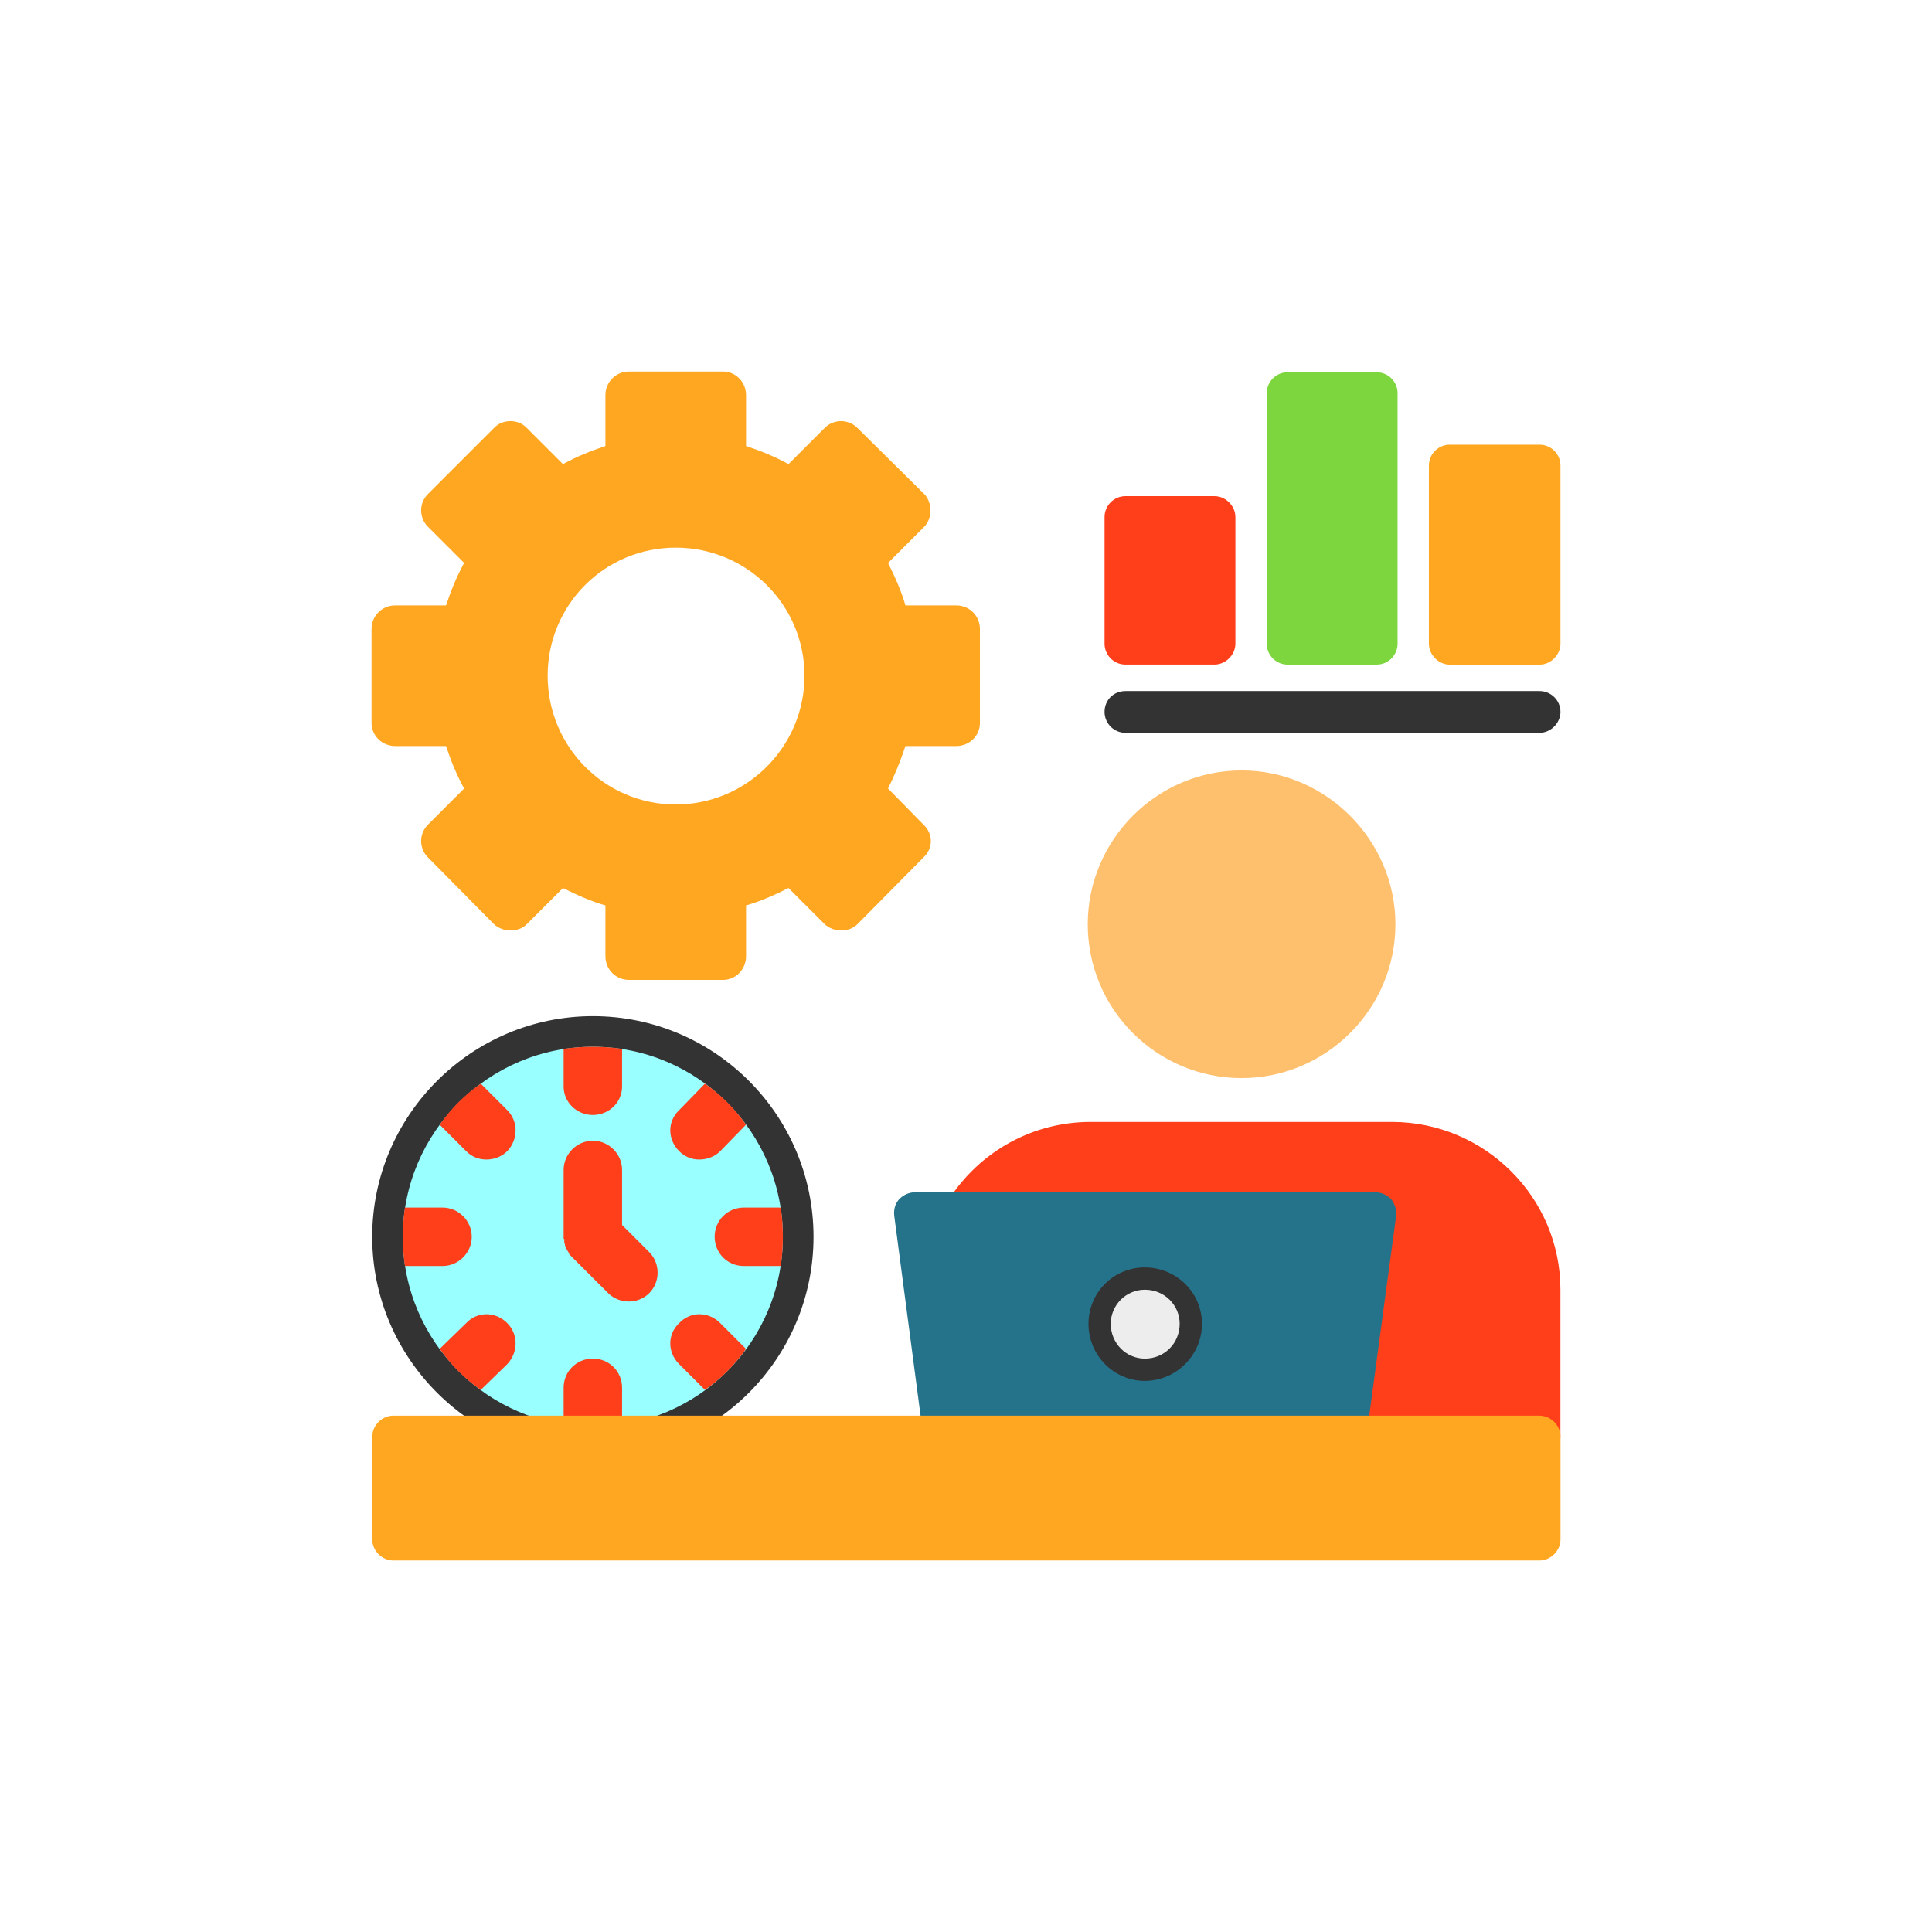
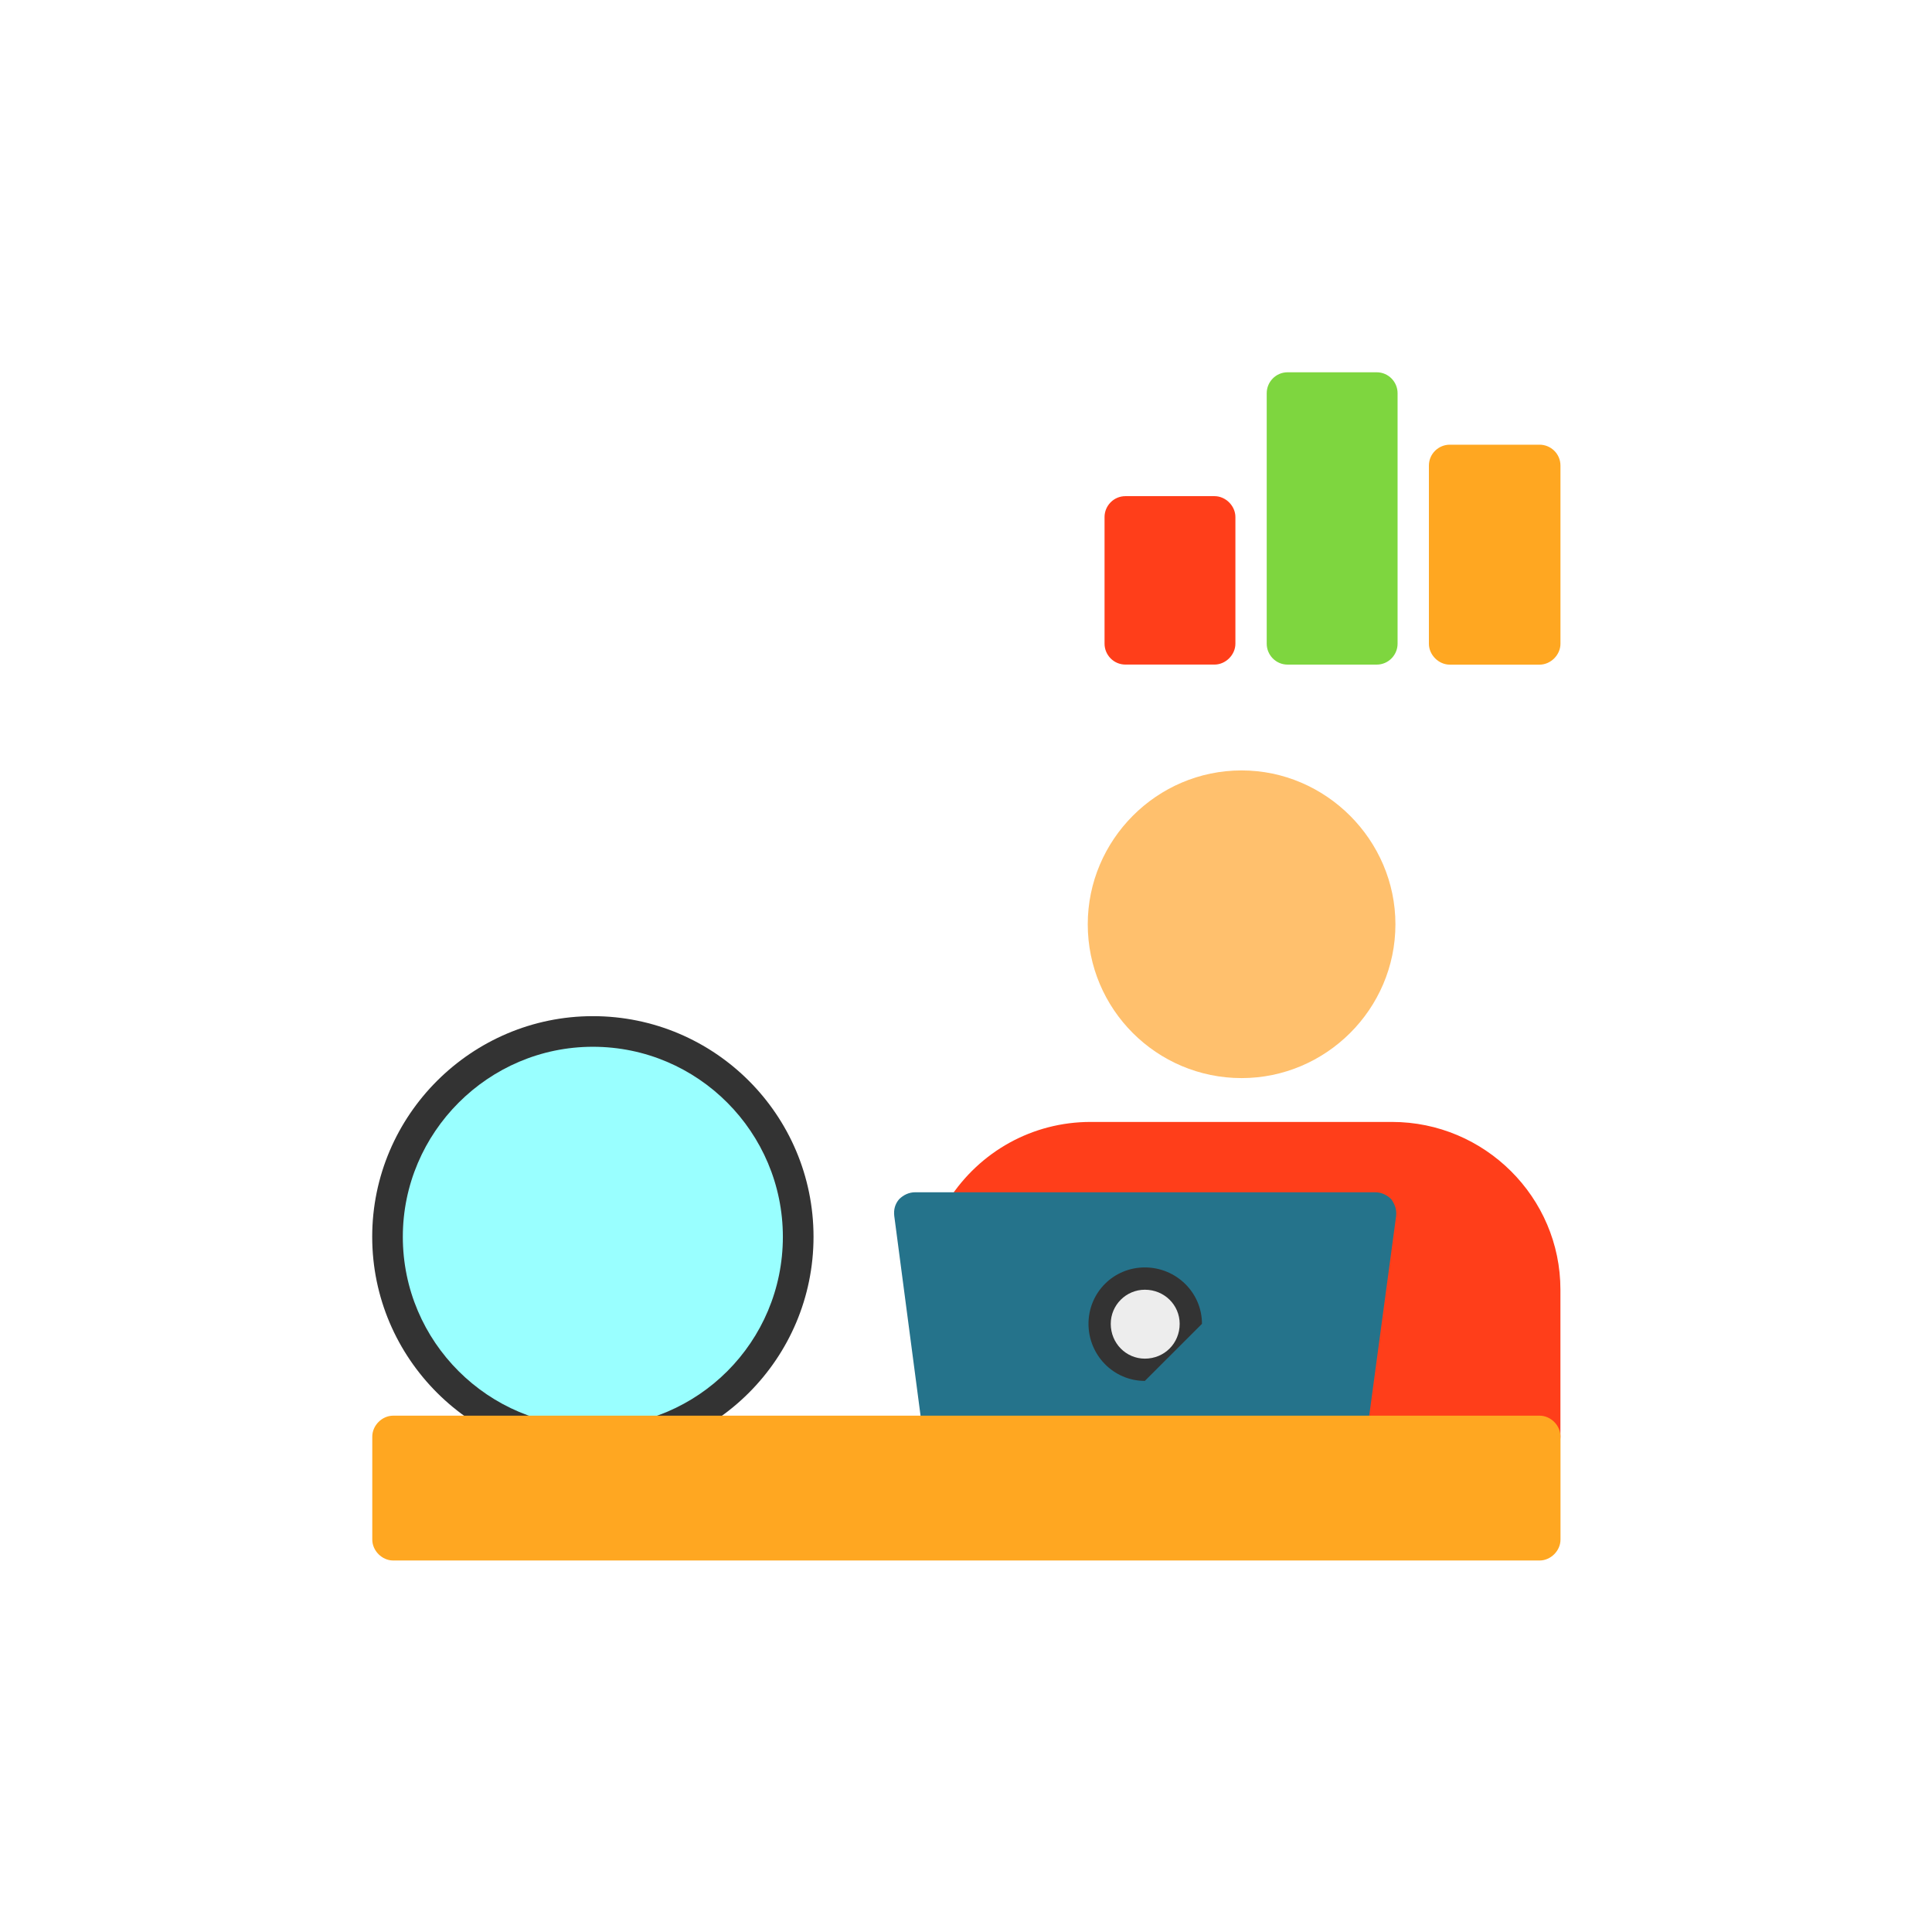
<svg xmlns="http://www.w3.org/2000/svg" width="52" height="52" viewBox="0 0 52 52" fill="none">
  <path fill-rule="evenodd" clip-rule="evenodd" d="M41.419 39.228H25.4C25.081 39.228 24.838 38.984 24.838 38.666C24.838 38.347 25.081 38.085 25.4 38.085H25.475L25.887 33.157C25.831 33.139 25.775 33.12 25.718 33.083C25.456 32.914 25.363 32.558 25.531 32.296C26.374 30.984 27.798 30.197 29.353 30.197H37.465C39.957 30.197 41.999 32.221 41.999 34.712V38.666C41.999 38.984 41.737 39.228 41.419 39.228Z" fill="#FF3E1A" />
  <path fill-rule="evenodd" clip-rule="evenodd" d="M33.418 29.017C31.132 29.017 29.277 27.163 29.277 24.877C29.277 22.61 31.132 20.736 33.418 20.736C35.685 20.736 37.558 22.61 37.558 24.877C37.558 27.163 35.685 29.017 33.418 29.017Z" fill="#FFC06D" />
  <path fill-rule="evenodd" clip-rule="evenodd" d="M36.228 39.191H25.418C25.137 39.191 24.893 38.984 24.856 38.703L24.069 32.727C24.05 32.558 24.088 32.408 24.2 32.277C24.313 32.165 24.462 32.09 24.631 32.09H37.015C37.184 32.09 37.334 32.165 37.446 32.277C37.54 32.408 37.596 32.558 37.577 32.727L36.772 38.703C36.734 38.984 36.509 39.191 36.228 39.191Z" fill="#25738B" />
-   <path fill-rule="evenodd" clip-rule="evenodd" d="M30.814 37.167C29.971 37.167 29.297 36.474 29.297 35.631C29.297 34.788 29.971 34.113 30.814 34.113C31.657 34.113 32.351 34.788 32.351 35.631C32.351 36.474 31.657 37.167 30.814 37.167Z" fill="#333333" />
+   <path fill-rule="evenodd" clip-rule="evenodd" d="M30.814 37.167C29.971 37.167 29.297 36.474 29.297 35.631C29.297 34.788 29.971 34.113 30.814 34.113C31.657 34.113 32.351 34.788 32.351 35.631Z" fill="#333333" />
  <path fill-rule="evenodd" clip-rule="evenodd" d="M30.814 36.568C30.309 36.568 29.896 36.156 29.896 35.631C29.896 35.125 30.309 34.713 30.814 34.713C31.339 34.713 31.751 35.125 31.751 35.631C31.751 36.156 31.339 36.568 30.814 36.568Z" fill="#EDEDED" />
  <path fill-rule="evenodd" clip-rule="evenodd" d="M41.438 17.889H39.021C38.721 17.889 38.459 17.627 38.459 17.327V12.531C38.459 12.212 38.721 11.969 39.021 11.969H41.438C41.738 11.969 42 12.212 42 12.531V17.327C42 17.627 41.738 17.889 41.438 17.889Z" fill="#FFA721" />
  <path fill-rule="evenodd" clip-rule="evenodd" d="M37.054 17.888H34.656C34.337 17.888 34.094 17.626 34.094 17.326V10.582C34.094 10.282 34.337 10.02 34.656 10.02H37.054C37.372 10.02 37.616 10.282 37.616 10.582V17.326C37.616 17.626 37.372 17.888 37.054 17.888Z" fill="#7ED63F" />
  <path fill-rule="evenodd" clip-rule="evenodd" d="M32.689 17.887H30.291C29.972 17.887 29.729 17.625 29.729 17.325V13.916C29.729 13.616 29.972 13.354 30.291 13.354H32.689C32.989 13.354 33.251 13.616 33.251 13.916V17.325C33.251 17.625 32.989 17.887 32.689 17.887Z" fill="#FF3E1A" />
-   <path fill-rule="evenodd" clip-rule="evenodd" d="M41.438 19.724H30.291C29.972 19.724 29.729 19.461 29.729 19.162C29.729 18.843 29.972 18.6 30.291 18.6H41.438C41.738 18.6 42 18.843 42 19.162C42 19.461 41.738 19.724 41.438 19.724Z" fill="#333333" />
  <path fill-rule="evenodd" clip-rule="evenodd" d="M15.957 39.228C12.697 39.228 10.018 36.567 10.018 33.289C10.018 30.01 12.697 27.35 15.957 27.35C19.235 27.35 21.896 30.01 21.896 33.289C21.896 36.567 19.235 39.228 15.957 39.228Z" fill="#333333" />
  <path fill-rule="evenodd" clip-rule="evenodd" d="M15.957 38.403C13.146 38.403 10.842 36.118 10.842 33.289C10.842 30.478 13.146 28.174 15.957 28.174C18.786 28.174 21.071 30.478 21.071 33.289C21.071 36.118 18.786 38.403 15.957 38.403Z" fill="#99FFFF" />
-   <path fill-rule="evenodd" clip-rule="evenodd" d="M15.957 38.403C15.694 38.403 15.432 38.385 15.17 38.347V37.354C15.17 36.904 15.526 36.567 15.957 36.567C16.387 36.567 16.743 36.904 16.743 37.354V38.347C16.481 38.385 16.219 38.403 15.957 38.403ZM12.94 37.41C12.509 37.111 12.134 36.736 11.835 36.305L12.547 35.612C12.847 35.293 13.334 35.293 13.652 35.612C13.952 35.911 13.952 36.399 13.652 36.717L12.94 37.41ZM10.898 34.075C10.861 33.813 10.842 33.551 10.842 33.289C10.842 33.026 10.861 32.764 10.898 32.502H11.91C12.341 32.502 12.697 32.858 12.697 33.289C12.697 33.719 12.341 34.075 11.91 34.075H10.898ZM11.835 30.272C12.134 29.841 12.509 29.467 12.94 29.167L13.652 29.879C13.952 30.178 13.952 30.666 13.652 30.984C13.502 31.134 13.296 31.209 13.09 31.209C12.884 31.209 12.697 31.134 12.547 30.984L11.835 30.272ZM15.17 28.23C15.432 28.193 15.694 28.174 15.957 28.174C16.219 28.174 16.481 28.193 16.743 28.23V29.242C16.743 29.673 16.387 30.01 15.957 30.01C15.526 30.01 15.17 29.673 15.17 29.242V28.23ZM18.973 29.167C19.404 29.467 19.779 29.841 20.078 30.272L19.385 30.984C19.235 31.134 19.029 31.209 18.823 31.209C18.617 31.209 18.43 31.134 18.28 30.984C17.961 30.666 17.961 30.178 18.28 29.879L18.973 29.167ZM21.015 32.502C21.053 32.764 21.071 33.026 21.071 33.289C21.071 33.551 21.053 33.813 21.015 34.075H20.022C19.573 34.075 19.235 33.719 19.235 33.289C19.235 32.858 19.573 32.502 20.022 32.502H21.015ZM20.078 36.305C19.779 36.736 19.404 37.111 18.973 37.41L18.28 36.717C17.961 36.399 17.961 35.911 18.28 35.612C18.579 35.293 19.067 35.293 19.385 35.612L20.078 36.305ZM16.931 35.031C16.725 35.031 16.519 34.956 16.369 34.806L15.413 33.851C15.376 33.813 15.357 33.794 15.319 33.757V33.738V33.719H15.301V33.701L15.282 33.682V33.663H15.263V33.645V33.626H15.245V33.607V33.588L15.226 33.57C15.226 33.551 15.226 33.551 15.207 33.532V33.513V33.495V33.476H15.188V33.457V33.438V33.42V33.401V33.382V33.364V33.345H15.17V33.326V33.307V33.289V31.49C15.17 31.059 15.526 30.703 15.957 30.703C16.387 30.703 16.743 31.059 16.743 31.49V32.97L17.474 33.701C17.774 34.001 17.774 34.506 17.474 34.806C17.324 34.956 17.118 35.031 16.931 35.031Z" fill="#FF3E1A" />
  <path fill-rule="evenodd" clip-rule="evenodd" d="M41.439 42.001H10.582C10.282 42.001 10.02 41.738 10.02 41.438V38.666C10.02 38.366 10.282 38.103 10.582 38.103H41.439C41.739 38.103 42.001 38.366 42.001 38.666V41.438C42.001 41.738 41.739 42.001 41.439 42.001Z" fill="#FFA721" />
-   <path fill-rule="evenodd" clip-rule="evenodd" d="M19.461 26.375H16.932C16.576 26.375 16.295 26.094 16.295 25.738V24.37C15.902 24.258 15.527 24.089 15.152 23.902L14.178 24.876C13.953 25.101 13.541 25.101 13.297 24.876L11.518 23.077C11.274 22.834 11.274 22.44 11.518 22.197L12.492 21.223C12.286 20.848 12.136 20.473 12.005 20.08H10.637C10.281 20.08 10 19.799 10 19.461V16.932C10 16.576 10.281 16.295 10.637 16.295H12.005C12.136 15.902 12.286 15.527 12.492 15.152L11.518 14.178C11.274 13.934 11.274 13.541 11.518 13.297L13.297 11.518C13.522 11.274 13.953 11.274 14.178 11.518L15.152 12.492C15.527 12.286 15.902 12.136 16.295 12.005V10.637C16.295 10.281 16.576 10 16.932 10H19.461C19.799 10 20.08 10.281 20.08 10.637V12.005C20.473 12.136 20.848 12.286 21.223 12.492L22.197 11.518C22.44 11.274 22.834 11.274 23.077 11.518L24.876 13.297C24.988 13.41 25.044 13.579 25.044 13.747C25.044 13.897 24.988 14.066 24.876 14.178L23.902 15.152C24.089 15.527 24.258 15.902 24.37 16.295H25.738C26.094 16.295 26.375 16.576 26.375 16.932V19.461C26.375 19.799 26.094 20.08 25.738 20.08H24.37C24.239 20.473 24.089 20.848 23.902 21.223L24.857 22.197C25.119 22.44 25.119 22.834 24.857 23.077L23.077 24.876C22.852 25.101 22.44 25.101 22.197 24.876L21.223 23.902C20.848 24.089 20.473 24.258 20.08 24.37V25.738C20.08 26.094 19.799 26.375 19.461 26.375ZM18.187 21.653C16.276 21.653 14.74 20.098 14.74 18.187C14.74 16.276 16.276 14.74 18.187 14.74C20.098 14.74 21.653 16.276 21.653 18.187C21.653 20.098 20.098 21.653 18.187 21.653Z" fill="#FFA721" />
</svg>